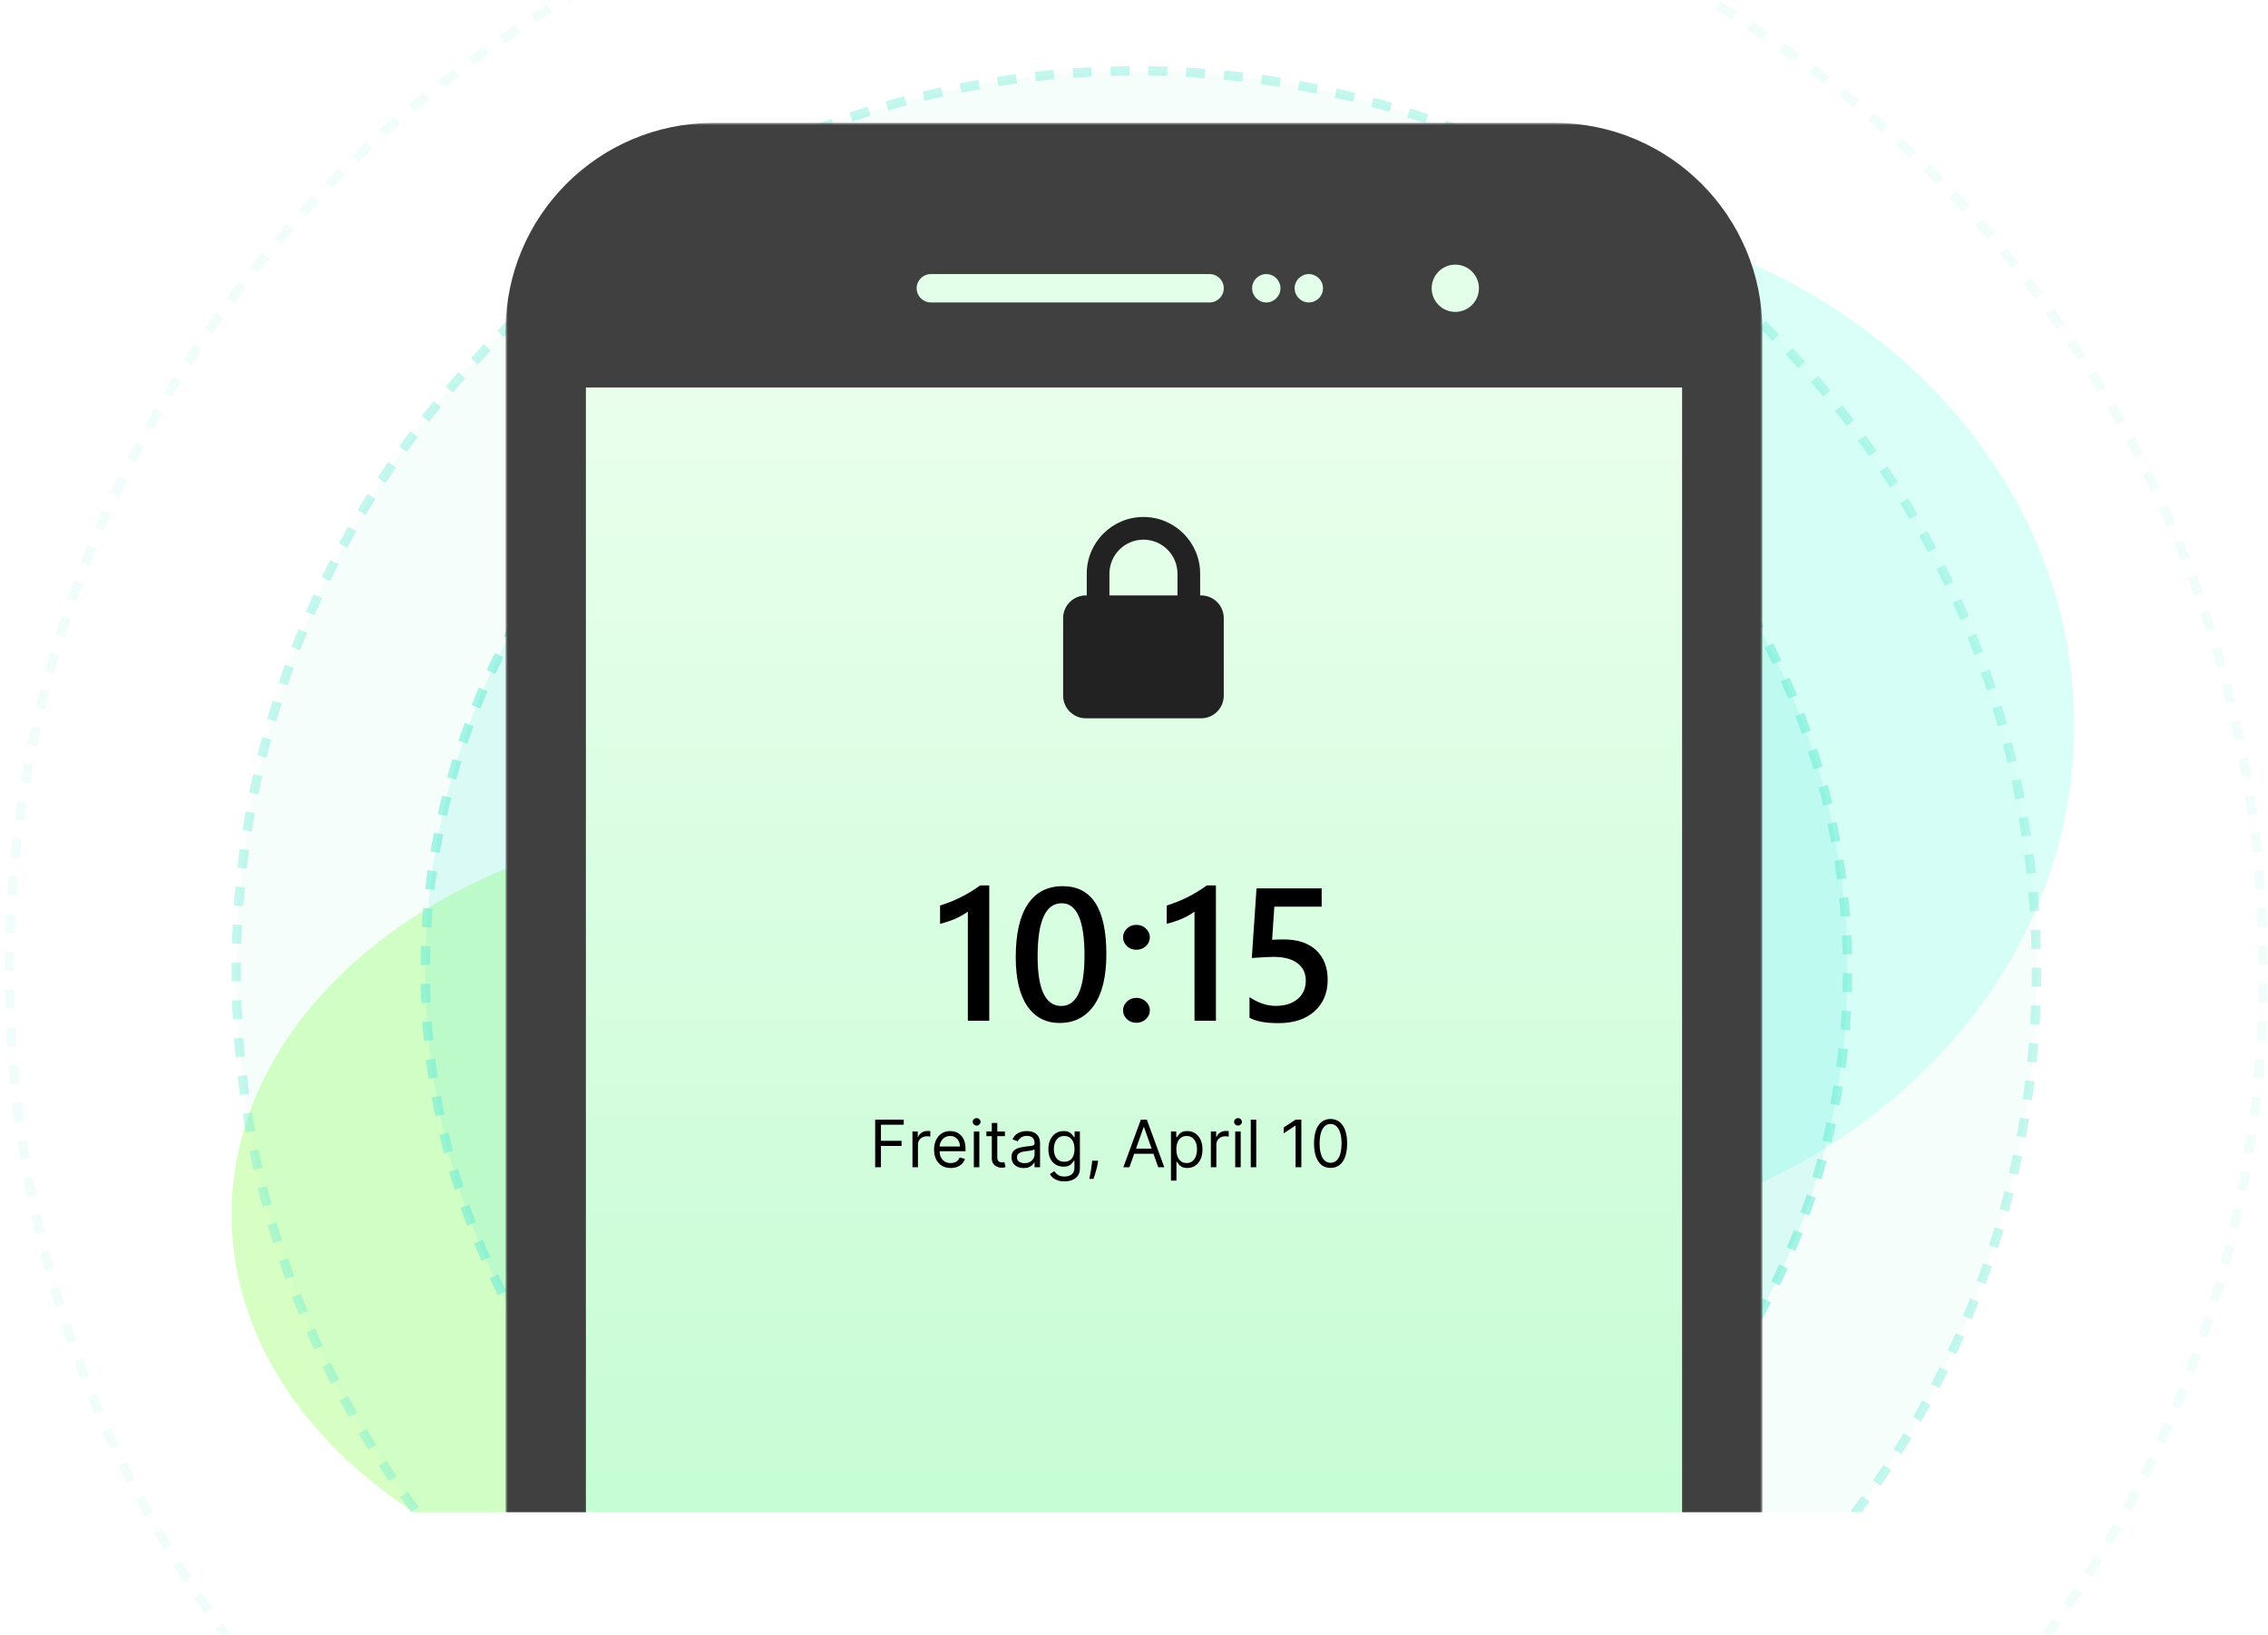
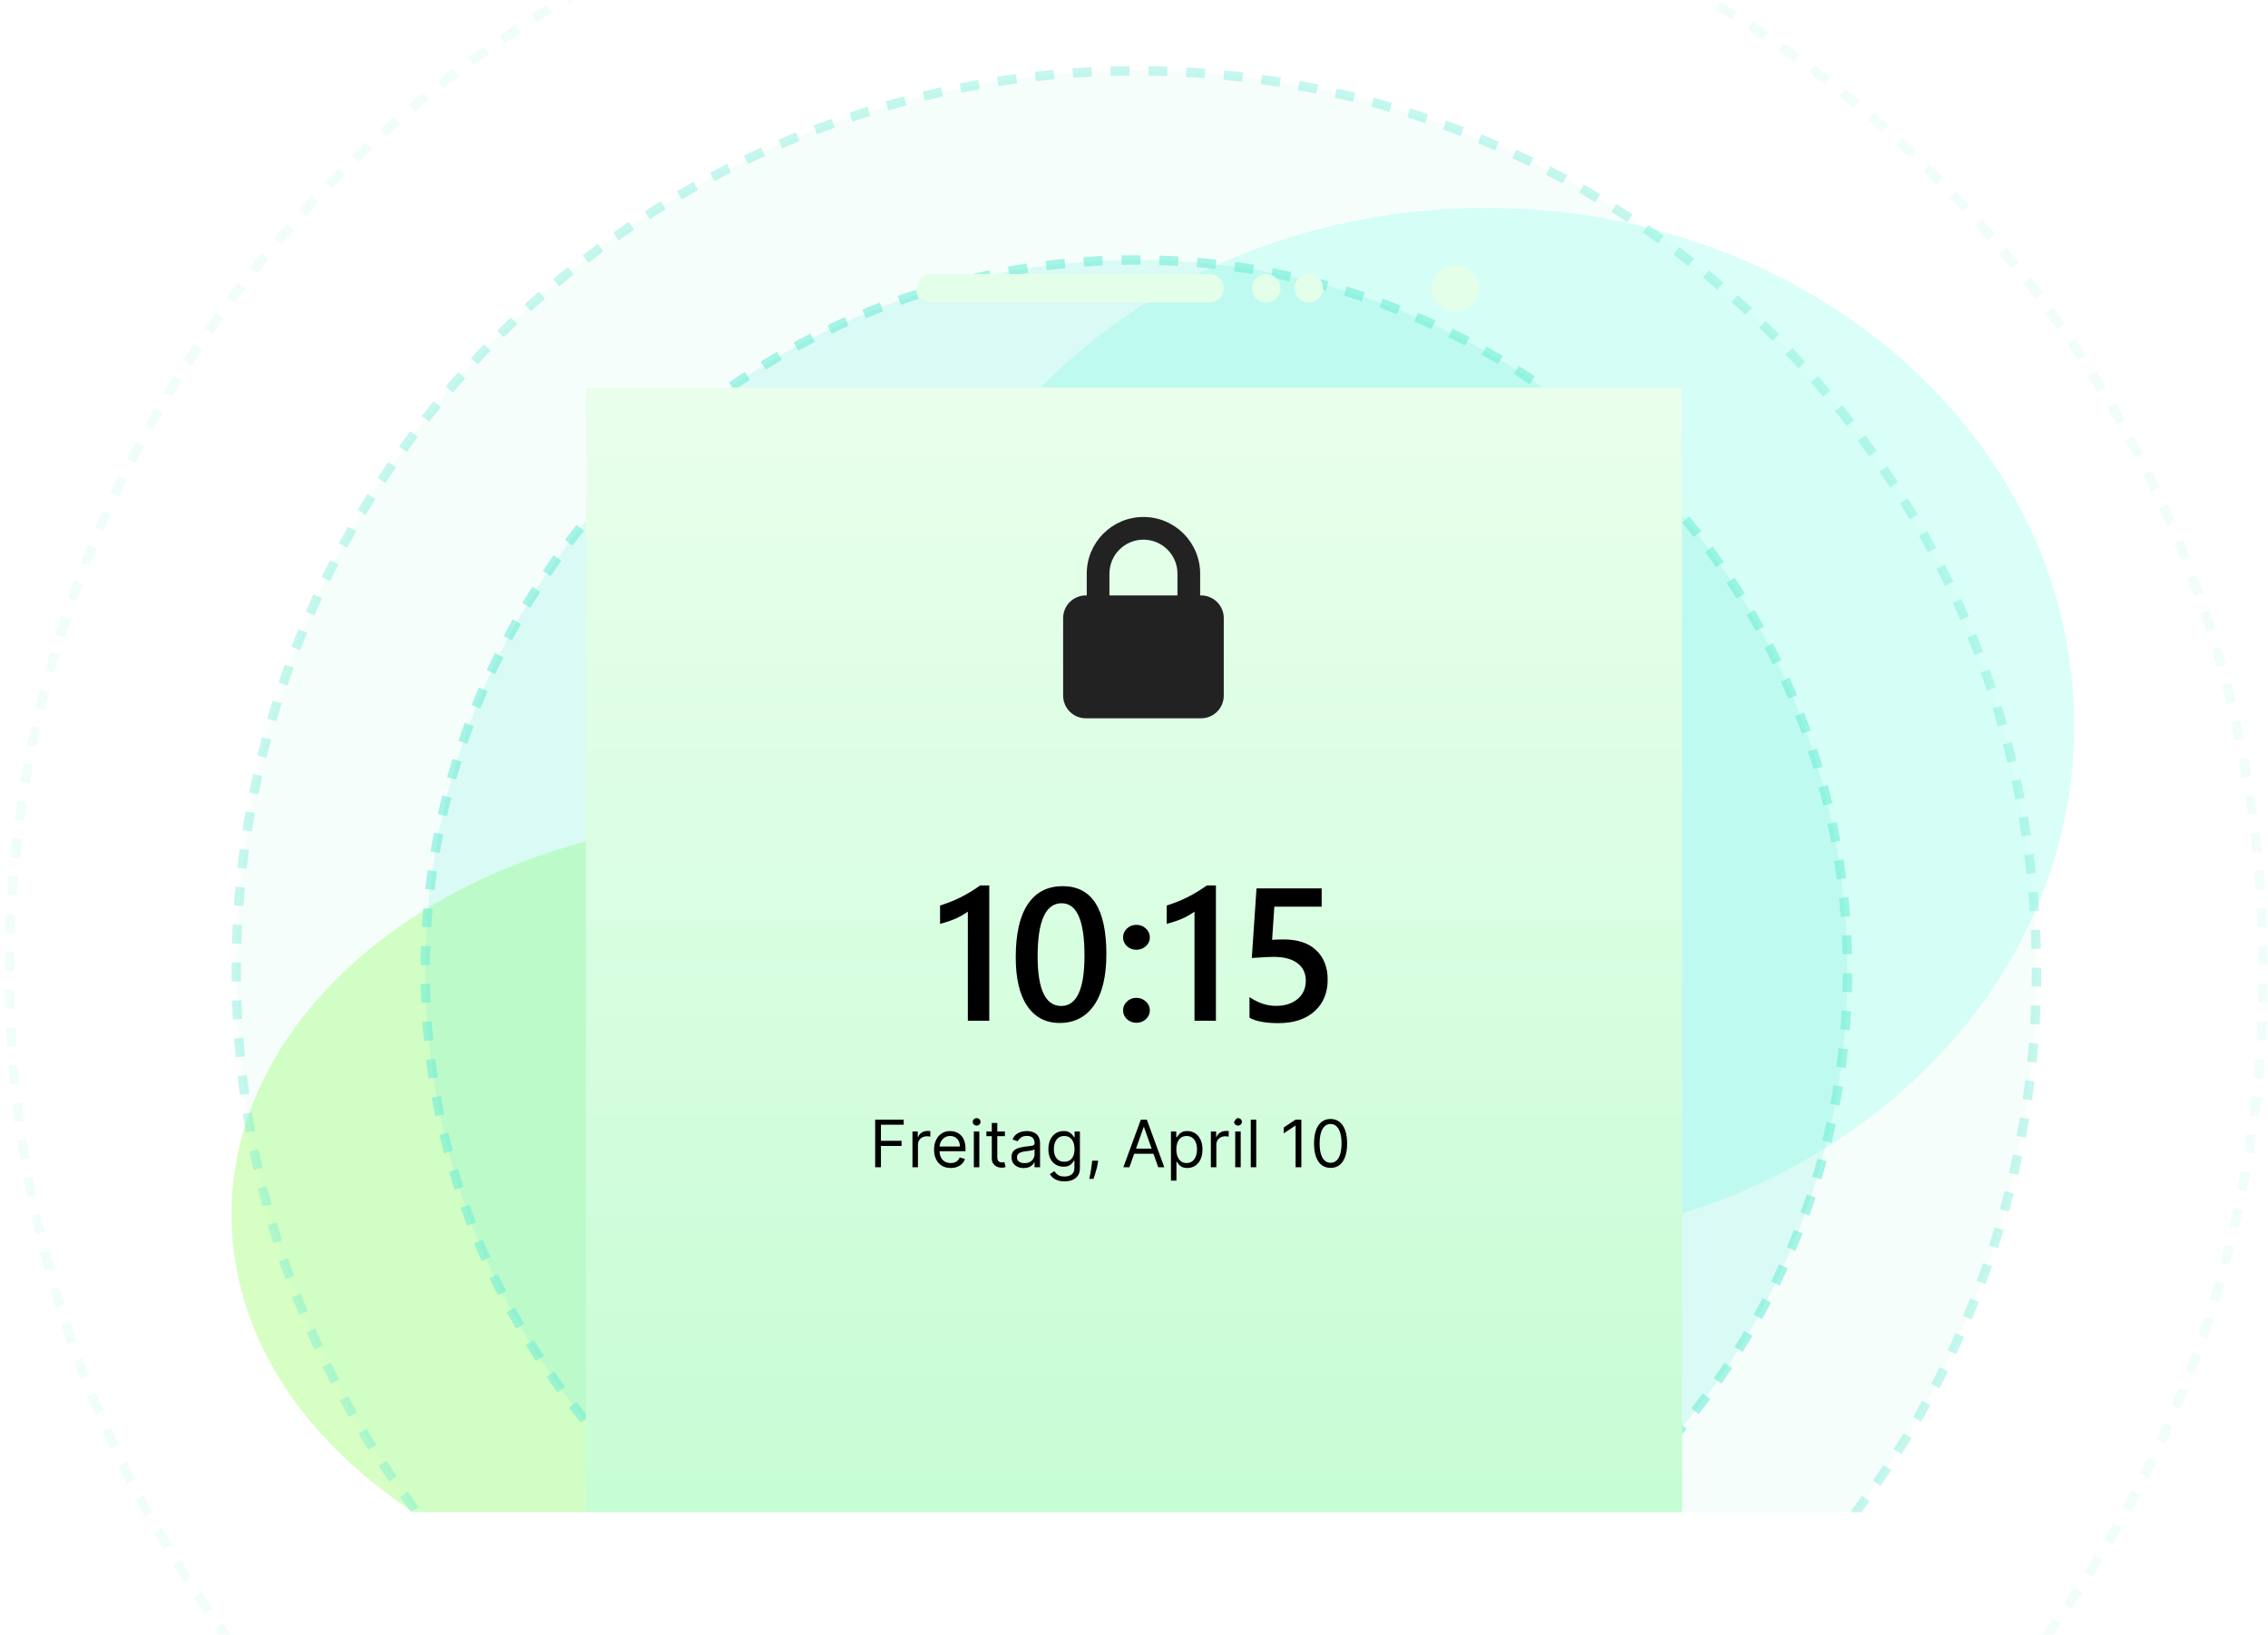
<svg xmlns="http://www.w3.org/2000/svg" width="480" height="346" viewBox="0 0 480 346" fill="none">
  <g clip-path="url(#clip0_6247_6347)">
    <mask id="mask0_6247_6347" style="mask-type:luminance" maskUnits="userSpaceOnUse" x="0" y="0" width="480" height="346">
      <path d="M0 0H480V346H0V0Z" fill="white" />
    </mask>
    <g mask="url(#mask0_6247_6347)">
      <g opacity="0.5" filter="url(#filter0_f_6247_6347)">
        <path d="M163 341C225.96 341 277 303.392 277 257C277 210.608 225.96 173 163 173C100.04 173 49 210.608 49 257C49 303.392 100.04 341 163 341Z" fill="#B0FF8A" />
      </g>
      <g opacity="0.5" filter="url(#filter1_f_6247_6347)">
        <path d="M314.5 263C383.259 263 439 213.975 439 153.5C439 93.025 383.259 44 314.5 44C245.741 44 190 93.025 190 153.5C190 213.975 245.741 263 314.5 263Z" fill="#B6FFF2" />
      </g>
      <path opacity="0.1" d="M240.5 444C372.22 444 479 337.22 479 205.5C479 73.78 372.22 -33 240.5 -33C108.78 -33 2 73.78 2 205.5C2 337.22 108.78 444 240.5 444Z" stroke="#71ECD6" stroke-width="2" stroke-dasharray="4 4" />
      <path opacity="0.4" d="M240.5 396C345.71 396 431 310.71 431 205.5C431 100.29 345.71 15 240.5 15C135.29 15 50 100.29 50 205.5C50 310.71 135.29 396 240.5 396Z" fill="#71ECD6" fill-opacity="0.15" stroke="#71ECD6" stroke-width="2" stroke-dasharray="4 4" />
      <path opacity="0.6" d="M240.5 356C323.619 356 391 288.619 391 205.5C391 122.381 323.619 55 240.5 55C157.381 55 90 122.381 90 205.5C90 288.619 157.381 356 240.5 356Z" fill="#71ECD6" fill-opacity="0.35" stroke="#71ECD6" stroke-width="2" stroke-dasharray="4 4" />
      <mask id="mask1_6247_6347" style="mask-type:alpha" maskUnits="userSpaceOnUse" x="107" y="26" width="266" height="320">
        <path d="M107 26H373V346H107V26Z" fill="#D9D9D9" />
      </mask>
      <g mask="url(#mask1_6247_6347)">
-         <path d="M329 30H151C128.909 30 111 47.909 111 70V507.616C111 529.707 128.909 547.616 151 547.616H329C351.091 547.616 369 529.707 369 507.616V70C369 47.909 351.091 30 329 30Z" fill="#404040" stroke="#404040" stroke-width="8" />
        <path d="M256 58H197C195.343 58 194 59.343 194 61C194 62.657 195.343 64 197 64H256C257.657 64 259 62.657 259 61C259 59.343 257.657 58 256 58Z" fill="#E4FFE9" />
        <path d="M124 82H356V382H124V82Z" fill="url(#paint0_linear_6247_6347)" />
        <path d="M209.367 187.367V216H204.836V192.914C204.005 193.506 203.115 194.01 202.18 194.418C201.242 194.822 200.168 195.18 198.957 195.492V191.625C199.693 191.385 200.423 191.124 201.145 190.844C201.848 190.57 202.538 190.264 203.215 189.926C203.905 189.587 204.595 189.21 205.285 188.793C206.028 188.35 206.752 187.874 207.453 187.367H209.367ZM224.25 216.469C221.333 216.469 219.055 215.277 217.414 212.895C215.786 210.512 214.973 207.068 214.973 202.562C214.973 197.615 215.826 193.871 217.531 191.332C219.237 188.793 221.698 187.523 224.914 187.523C231.073 187.523 234.152 192.309 234.152 201.879C234.152 206.618 233.28 210.238 231.535 212.738C229.803 215.225 227.375 216.469 224.25 216.469ZM224.699 191.137C221.301 191.137 219.602 194.88 219.602 202.367C219.602 209.372 221.268 212.875 224.602 212.875C227.883 212.875 229.523 209.314 229.523 202.191C229.523 194.822 227.915 191.137 224.699 191.137ZM240.5 216.43C239.719 216.43 239.055 216.176 238.508 215.668C237.961 215.147 237.688 214.529 237.688 213.812C237.688 213.083 237.961 212.458 238.508 211.938C239.055 211.417 239.719 211.156 240.5 211.156C241.294 211.156 241.965 211.417 242.512 211.938C243.072 212.458 243.352 213.083 243.352 213.812C243.352 214.529 243.072 215.147 242.512 215.668C241.965 216.176 241.294 216.43 240.5 216.43ZM240.5 200.98C239.719 200.98 239.055 200.727 238.508 200.219C237.961 199.698 237.688 199.079 237.688 198.363C237.688 197.634 237.961 197.009 238.508 196.488C239.055 195.967 239.719 195.707 240.5 195.707C241.294 195.707 241.965 195.967 242.512 196.488C243.072 197.009 243.352 197.634 243.352 198.363C243.352 199.079 243.072 199.698 242.512 200.219C241.965 200.727 241.294 200.98 240.5 200.98ZM257.336 187.367V216H252.805V192.914C251.974 193.506 251.083 194.01 250.148 194.418C249.211 194.822 248.137 195.18 246.926 195.492V191.625C247.662 191.385 248.391 191.124 249.113 190.844C249.816 190.57 250.507 190.264 251.184 189.926C251.874 189.587 252.564 189.21 253.254 188.793C253.997 188.35 254.721 187.874 255.422 187.367H257.336ZM264.445 215.355V211C266.281 212.237 268.143 212.855 270.031 212.855C271.932 212.855 273.462 212.374 274.621 211.41C275.78 210.434 276.359 209.138 276.359 207.523C276.359 205.935 275.767 204.698 274.582 203.812C273.41 202.927 271.724 202.484 269.523 202.484C268.768 202.484 267.238 202.562 264.934 202.719L265.93 187.992H279.719V191.859H269.699L269.23 198.871C270.043 198.822 270.857 198.796 271.672 198.793C274.641 198.793 276.932 199.555 278.547 201.078C280.174 202.602 280.988 204.685 280.988 207.328C280.988 210.102 280.057 212.328 278.195 214.008C276.346 215.674 273.801 216.508 270.559 216.508C267.824 216.508 265.786 216.124 264.445 215.355Z" fill="black" />
        <path fill-rule="evenodd" clip-rule="evenodd" d="M234.8 125.998H249.2V121.398C249.2 119.489 248.441 117.658 247.091 116.307C245.741 114.957 243.91 114.198 242 114.198C240.09 114.198 238.259 114.957 236.909 116.307C235.559 117.658 234.8 119.489 234.8 121.398V125.998ZM230 125.998H229.8C229.17 125.998 228.545 126.123 227.963 126.364C227.381 126.605 226.852 126.959 226.406 127.404C225.96 127.85 225.607 128.379 225.365 128.962C225.124 129.544 225 130.168 225 130.798V147.198C225 147.829 225.124 148.453 225.365 149.035C225.607 149.618 225.96 150.147 226.406 150.593C226.852 151.038 227.381 151.392 227.963 151.633C228.545 151.874 229.17 151.998 229.8 151.998H254.2C255.473 151.998 256.694 151.493 257.594 150.593C258.494 149.692 259 148.471 259 147.198V130.798C259 129.525 258.494 128.304 257.594 127.404C256.694 126.504 255.473 125.998 254.2 125.998H254V121.398C254 114.771 248.627 109.398 242 109.398C235.373 109.398 230 114.771 230 121.398V125.998Z" fill="#222222" />
        <path d="M308 66C310.761 66 313 63.761 313 61C313 58.239 310.761 56 308 56C305.239 56 303 58.239 303 61C303 63.761 305.239 66 308 66Z" fill="#E4FFE9" />
        <path d="M277 64C278.657 64 280 62.657 280 61C280 59.343 278.657 58 277 58C275.343 58 274 59.343 274 61C274 62.657 275.343 64 277 64Z" fill="#E4FFE9" />
        <path d="M268 64C269.657 64 271 62.657 271 61C271 59.343 269.657 58 268 58C266.343 58 265 59.343 265 61C265 62.657 266.343 64 268 64Z" fill="#E4FFE9" />
-         <path d="M185.22 247V236.923H191.263V238.005H186.441V241.41H190.81V242.493H186.441V247H185.22ZM193.114 247V239.442H194.236V240.584H194.315C194.453 240.21 194.702 239.906 195.063 239.673C195.424 239.44 195.83 239.324 196.283 239.324C196.368 239.324 196.475 239.326 196.603 239.329C196.731 239.332 196.828 239.337 196.893 239.344V240.525C196.854 240.515 196.764 240.5 196.623 240.48C196.485 240.457 196.339 240.446 196.185 240.446C195.817 240.446 195.489 240.523 195.2 240.677C194.915 240.828 194.689 241.038 194.521 241.307C194.357 241.573 194.275 241.876 194.275 242.217V247H193.114ZM201.208 247.157C200.48 247.157 199.852 246.997 199.324 246.675C198.799 246.35 198.394 245.898 198.109 245.317C197.826 244.733 197.685 244.054 197.685 243.28C197.685 242.506 197.826 241.824 198.109 241.233C198.394 240.639 198.791 240.177 199.299 239.845C199.811 239.511 200.408 239.344 201.09 239.344C201.484 239.344 201.873 239.409 202.257 239.54C202.64 239.672 202.99 239.885 203.305 240.18C203.62 240.472 203.871 240.859 204.058 241.341C204.244 241.824 204.338 242.417 204.338 243.123V243.615H198.512V242.611H203.157C203.157 242.184 203.072 241.804 202.901 241.469C202.734 241.135 202.494 240.871 202.183 240.677C201.874 240.484 201.51 240.387 201.09 240.387C200.628 240.387 200.228 240.502 199.89 240.731C199.555 240.958 199.298 241.253 199.117 241.617C198.937 241.981 198.847 242.371 198.847 242.788V243.457C198.847 244.028 198.945 244.512 199.142 244.909C199.342 245.302 199.619 245.603 199.973 245.809C200.328 246.013 200.739 246.114 201.208 246.114C201.514 246.114 201.789 246.072 202.035 245.986C202.284 245.898 202.499 245.767 202.68 245.593C202.86 245.416 203 245.196 203.098 244.933L204.22 245.248C204.102 245.629 203.903 245.963 203.624 246.252C203.346 246.537 203.001 246.761 202.591 246.921C202.181 247.079 201.72 247.157 201.208 247.157ZM206.104 247V239.442H207.266V247H206.104ZM206.695 238.182C206.469 238.182 206.273 238.105 206.109 237.951C205.949 237.797 205.868 237.612 205.868 237.395C205.868 237.179 205.949 236.993 206.109 236.839C206.273 236.685 206.469 236.608 206.695 236.608C206.921 236.608 207.115 236.685 207.276 236.839C207.44 236.993 207.522 237.179 207.522 237.395C207.522 237.612 207.44 237.797 207.276 237.951C207.115 238.105 206.921 238.182 206.695 238.182ZM212.68 239.442V240.426H208.763V239.442H212.68ZM209.904 237.631H211.066V244.835C211.066 245.163 211.113 245.409 211.208 245.573C211.307 245.734 211.431 245.842 211.582 245.898C211.736 245.95 211.899 245.977 212.069 245.977C212.197 245.977 212.302 245.97 212.384 245.957C212.466 245.94 212.532 245.927 212.581 245.917L212.817 246.961C212.739 246.99 212.629 247.02 212.488 247.049C212.347 247.082 212.168 247.098 211.951 247.098C211.623 247.098 211.302 247.028 210.987 246.887C210.675 246.746 210.416 246.531 210.209 246.242C210.006 245.954 209.904 245.589 209.904 245.15V237.631ZM216.651 247.177C216.172 247.177 215.737 247.087 215.347 246.907C214.956 246.723 214.646 246.459 214.417 246.114C214.187 245.767 214.072 245.347 214.072 244.855C214.072 244.422 214.157 244.071 214.328 243.802C214.499 243.529 214.727 243.316 215.012 243.162C215.297 243.008 215.612 242.893 215.957 242.818C216.304 242.739 216.654 242.676 217.005 242.631C217.464 242.571 217.836 242.527 218.122 242.498C218.41 242.465 218.62 242.411 218.752 242.335C218.886 242.26 218.953 242.129 218.953 241.942V241.902C218.953 241.417 218.82 241.04 218.555 240.771C218.292 240.502 217.894 240.367 217.359 240.367C216.805 240.367 216.37 240.488 216.055 240.731C215.74 240.974 215.519 241.233 215.391 241.509L214.289 241.115C214.485 240.656 214.748 240.298 215.076 240.042C215.407 239.783 215.768 239.603 216.158 239.501C216.552 239.396 216.939 239.344 217.32 239.344C217.562 239.344 217.841 239.373 218.156 239.432C218.474 239.488 218.781 239.604 219.076 239.782C219.375 239.959 219.623 240.226 219.819 240.584C220.016 240.941 220.115 241.42 220.115 242.02V247H218.953V245.977H218.894C218.816 246.141 218.684 246.316 218.501 246.503C218.317 246.69 218.073 246.849 217.767 246.98C217.462 247.112 217.09 247.177 216.651 247.177ZM216.828 246.134C217.287 246.134 217.674 246.044 217.989 245.863C218.307 245.683 218.547 245.45 218.707 245.165C218.871 244.879 218.953 244.579 218.953 244.264V243.201C218.904 243.26 218.796 243.314 218.629 243.364C218.465 243.41 218.274 243.451 218.058 243.487C217.845 243.52 217.636 243.549 217.433 243.575C217.233 243.598 217.07 243.618 216.946 243.634C216.644 243.674 216.362 243.738 216.099 243.826C215.84 243.912 215.63 244.041 215.47 244.215C215.312 244.386 215.233 244.618 215.233 244.914C215.233 245.317 215.383 245.622 215.681 245.829C215.983 246.032 216.365 246.134 216.828 246.134ZM225.285 249.992C224.724 249.992 224.242 249.92 223.838 249.775C223.435 249.634 223.099 249.447 222.83 249.214C222.564 248.985 222.352 248.739 222.195 248.476L223.12 247.827C223.225 247.964 223.358 248.122 223.518 248.299C223.679 248.479 223.899 248.635 224.178 248.766C224.46 248.901 224.829 248.968 225.285 248.968C225.895 248.968 226.399 248.821 226.796 248.525C227.192 248.23 227.391 247.768 227.391 247.138V245.603H227.292C227.207 245.74 227.086 245.911 226.928 246.114C226.774 246.314 226.551 246.493 226.259 246.651C225.97 246.805 225.58 246.882 225.088 246.882C224.478 246.882 223.93 246.738 223.445 246.449C222.962 246.16 222.58 245.74 222.298 245.189C222.019 244.638 221.88 243.969 221.88 243.182C221.88 242.407 222.016 241.733 222.288 241.159C222.561 240.582 222.939 240.136 223.425 239.821C223.91 239.503 224.471 239.344 225.108 239.344C225.6 239.344 225.99 239.426 226.279 239.59C226.571 239.75 226.794 239.934 226.948 240.141C227.106 240.344 227.227 240.511 227.312 240.643H227.43V239.442H228.552V247.217C228.552 247.866 228.405 248.394 228.109 248.801C227.817 249.211 227.424 249.511 226.928 249.701C226.436 249.895 225.888 249.992 225.285 249.992ZM225.246 245.839C225.711 245.839 226.105 245.732 226.426 245.519C226.748 245.306 226.992 244.999 227.16 244.599C227.327 244.199 227.411 243.72 227.411 243.162C227.411 242.617 227.329 242.137 227.165 241.72C227.001 241.304 226.758 240.977 226.436 240.741C226.115 240.505 225.718 240.387 225.246 240.387C224.753 240.387 224.343 240.511 224.015 240.761C223.691 241.01 223.446 241.345 223.282 241.765C223.121 242.184 223.041 242.65 223.041 243.162C223.041 243.687 223.123 244.151 223.287 244.554C223.454 244.955 223.7 245.27 224.025 245.499C224.353 245.726 224.76 245.839 225.246 245.839ZM232.41 245.622L232.331 246.154C232.275 246.528 232.19 246.928 232.075 247.354C231.964 247.781 231.847 248.183 231.726 248.56C231.605 248.937 231.505 249.237 231.426 249.46H230.54C230.583 249.25 230.638 248.973 230.707 248.629C230.776 248.284 230.845 247.899 230.914 247.472C230.986 247.049 231.045 246.616 231.091 246.173L231.15 245.622H232.41ZM239.029 247H237.75L241.45 236.923H242.71L246.41 247H245.131L242.119 238.517H242.041L239.029 247ZM239.502 243.064H244.658V244.146H239.502V243.064ZM247.822 249.834V239.442H248.944V240.643H249.082C249.167 240.511 249.285 240.344 249.436 240.141C249.59 239.934 249.81 239.75 250.096 239.59C250.384 239.426 250.775 239.344 251.267 239.344C251.903 239.344 252.464 239.503 252.95 239.821C253.435 240.139 253.814 240.59 254.086 241.174C254.359 241.758 254.495 242.447 254.495 243.241C254.495 244.041 254.359 244.735 254.086 245.322C253.814 245.906 253.437 246.359 252.955 246.68C252.472 246.998 251.916 247.157 251.286 247.157C250.801 247.157 250.412 247.077 250.12 246.916C249.828 246.752 249.604 246.567 249.446 246.36C249.289 246.15 249.167 245.977 249.082 245.839H248.984V249.834H247.822ZM248.964 243.221C248.964 243.792 249.048 244.295 249.215 244.732C249.382 245.165 249.627 245.504 249.948 245.75C250.27 245.993 250.663 246.114 251.129 246.114C251.614 246.114 252.02 245.986 252.344 245.73C252.672 245.471 252.918 245.124 253.082 244.687C253.25 244.248 253.333 243.759 253.333 243.221C253.333 242.69 253.251 242.211 253.087 241.784C252.927 241.354 252.682 241.015 252.354 240.766C252.029 240.513 251.621 240.387 251.129 240.387C250.657 240.387 250.26 240.506 249.938 240.746C249.617 240.982 249.374 241.313 249.21 241.74C249.046 242.163 248.964 242.657 248.964 243.221ZM256.266 247V239.442H257.388V240.584H257.467C257.604 240.21 257.854 239.906 258.215 239.673C258.575 239.44 258.982 239.324 259.435 239.324C259.52 239.324 259.627 239.326 259.755 239.329C259.883 239.332 259.979 239.337 260.045 239.344V240.525C260.006 240.515 259.916 240.5 259.774 240.48C259.637 240.457 259.491 240.446 259.337 240.446C258.969 240.446 258.641 240.523 258.352 240.677C258.067 240.828 257.841 241.038 257.673 241.307C257.509 241.573 257.427 241.876 257.427 242.217V247H256.266ZM261.422 247V239.442H262.583V247H261.422ZM262.012 238.182C261.786 238.182 261.591 238.105 261.427 237.951C261.266 237.797 261.185 237.612 261.185 237.395C261.185 237.179 261.266 236.993 261.427 236.839C261.591 236.685 261.786 236.608 262.012 236.608C262.238 236.608 262.432 236.685 262.593 236.839C262.757 236.993 262.839 237.179 262.839 237.395C262.839 237.612 262.757 237.797 262.593 237.951C262.432 238.105 262.238 238.182 262.012 238.182ZM265.871 236.923V247H264.71V236.923H265.871ZM275.418 236.923V247H274.198V238.202H274.139L271.679 239.836V238.596L274.198 236.923H275.418ZM281.603 247.138C280.862 247.138 280.231 246.936 279.709 246.533C279.187 246.126 278.789 245.537 278.513 244.766C278.238 243.992 278.1 243.057 278.1 241.961C278.1 240.872 278.238 239.942 278.513 239.171C278.792 238.397 279.192 237.807 279.714 237.4C280.239 236.99 280.869 236.785 281.603 236.785C282.338 236.785 282.966 236.99 283.488 237.4C284.013 237.807 284.413 238.397 284.689 239.171C284.967 239.942 285.107 240.872 285.107 241.961C285.107 243.057 284.969 243.992 284.694 244.766C284.418 245.537 284.019 246.126 283.498 246.533C282.976 246.936 282.345 247.138 281.603 247.138ZM281.603 246.055C282.338 246.055 282.909 245.701 283.316 244.992C283.723 244.284 283.926 243.273 283.926 241.961C283.926 241.089 283.832 240.346 283.645 239.732C283.462 239.119 283.196 238.651 282.848 238.33C282.504 238.008 282.089 237.848 281.603 237.848C280.875 237.848 280.306 238.207 279.896 238.925C279.486 239.64 279.281 240.652 279.281 241.961C279.281 242.834 279.373 243.575 279.556 244.185C279.74 244.796 280.004 245.26 280.349 245.578C280.696 245.896 281.115 246.055 281.603 246.055Z" fill="black" />
+         <path d="M185.22 247V236.923H191.263V238.005H186.441V241.41H190.81V242.493H186.441V247H185.22ZM193.114 247V239.442H194.236V240.584H194.315C194.453 240.21 194.702 239.906 195.063 239.673C195.424 239.44 195.83 239.324 196.283 239.324C196.368 239.324 196.475 239.326 196.603 239.329C196.731 239.332 196.828 239.337 196.893 239.344V240.525C196.854 240.515 196.764 240.5 196.623 240.48C196.485 240.457 196.339 240.446 196.185 240.446C195.817 240.446 195.489 240.523 195.2 240.677C194.915 240.828 194.689 241.038 194.521 241.307C194.357 241.573 194.275 241.876 194.275 242.217V247H193.114ZM201.208 247.157C200.48 247.157 199.852 246.997 199.324 246.675C198.799 246.35 198.394 245.898 198.109 245.317C197.826 244.733 197.685 244.054 197.685 243.28C197.685 242.506 197.826 241.824 198.109 241.233C198.394 240.639 198.791 240.177 199.299 239.845C199.811 239.511 200.408 239.344 201.09 239.344C201.484 239.344 201.873 239.409 202.257 239.54C202.64 239.672 202.99 239.885 203.305 240.18C203.62 240.472 203.871 240.859 204.058 241.341C204.244 241.824 204.338 242.417 204.338 243.123V243.615H198.512V242.611H203.157C203.157 242.184 203.072 241.804 202.901 241.469C202.734 241.135 202.494 240.871 202.183 240.677C201.874 240.484 201.51 240.387 201.09 240.387C200.628 240.387 200.228 240.502 199.89 240.731C199.555 240.958 199.298 241.253 199.117 241.617C198.937 241.981 198.847 242.371 198.847 242.788V243.457C198.847 244.028 198.945 244.512 199.142 244.909C199.342 245.302 199.619 245.603 199.973 245.809C200.328 246.013 200.739 246.114 201.208 246.114C201.514 246.114 201.789 246.072 202.035 245.986C202.284 245.898 202.499 245.767 202.68 245.593C202.86 245.416 203 245.196 203.098 244.933L204.22 245.248C204.102 245.629 203.903 245.963 203.624 246.252C203.346 246.537 203.001 246.761 202.591 246.921C202.181 247.079 201.72 247.157 201.208 247.157ZM206.104 247V239.442H207.266V247H206.104ZM206.695 238.182C206.469 238.182 206.273 238.105 206.109 237.951C205.949 237.797 205.868 237.612 205.868 237.395C205.868 237.179 205.949 236.993 206.109 236.839C206.273 236.685 206.469 236.608 206.695 236.608C206.921 236.608 207.115 236.685 207.276 236.839C207.44 236.993 207.522 237.179 207.522 237.395C207.522 237.612 207.44 237.797 207.276 237.951C207.115 238.105 206.921 238.182 206.695 238.182ZM212.68 239.442V240.426H208.763V239.442H212.68ZM209.904 237.631H211.066V244.835C211.066 245.163 211.113 245.409 211.208 245.573C211.307 245.734 211.431 245.842 211.582 245.898C211.736 245.95 211.899 245.977 212.069 245.977C212.197 245.977 212.302 245.97 212.384 245.957C212.466 245.94 212.532 245.927 212.581 245.917L212.817 246.961C212.739 246.99 212.629 247.02 212.488 247.049C212.347 247.082 212.168 247.098 211.951 247.098C211.623 247.098 211.302 247.028 210.987 246.887C210.675 246.746 210.416 246.531 210.209 246.242C210.006 245.954 209.904 245.589 209.904 245.15V237.631ZM216.651 247.177C216.172 247.177 215.737 247.087 215.347 246.907C214.956 246.723 214.646 246.459 214.417 246.114C214.187 245.767 214.072 245.347 214.072 244.855C214.072 244.422 214.157 244.071 214.328 243.802C214.499 243.529 214.727 243.316 215.012 243.162C215.297 243.008 215.612 242.893 215.957 242.818C216.304 242.739 216.654 242.676 217.005 242.631C217.464 242.571 217.836 242.527 218.122 242.498C218.41 242.465 218.62 242.411 218.752 242.335C218.886 242.26 218.953 242.129 218.953 241.942V241.902C218.953 241.417 218.82 241.04 218.555 240.771C218.292 240.502 217.894 240.367 217.359 240.367C216.805 240.367 216.37 240.488 216.055 240.731C215.74 240.974 215.519 241.233 215.391 241.509L214.289 241.115C214.485 240.656 214.748 240.298 215.076 240.042C215.407 239.783 215.768 239.603 216.158 239.501C216.552 239.396 216.939 239.344 217.32 239.344C217.562 239.344 217.841 239.373 218.156 239.432C218.474 239.488 218.781 239.604 219.076 239.782C219.375 239.959 219.623 240.226 219.819 240.584C220.016 240.941 220.115 241.42 220.115 242.02V247H218.953V245.977H218.894C218.816 246.141 218.684 246.316 218.501 246.503C218.317 246.69 218.073 246.849 217.767 246.98C217.462 247.112 217.09 247.177 216.651 247.177ZM216.828 246.134C217.287 246.134 217.674 246.044 217.989 245.863C218.307 245.683 218.547 245.45 218.707 245.165C218.871 244.879 218.953 244.579 218.953 244.264V243.201C218.904 243.26 218.796 243.314 218.629 243.364C218.465 243.41 218.274 243.451 218.058 243.487C217.845 243.52 217.636 243.549 217.433 243.575C217.233 243.598 217.07 243.618 216.946 243.634C216.644 243.674 216.362 243.738 216.099 243.826C215.84 243.912 215.63 244.041 215.47 244.215C215.312 244.386 215.233 244.618 215.233 244.914C215.233 245.317 215.383 245.622 215.681 245.829C215.983 246.032 216.365 246.134 216.828 246.134ZM225.285 249.992C224.724 249.992 224.242 249.92 223.838 249.775C223.435 249.634 223.099 249.447 222.83 249.214C222.564 248.985 222.352 248.739 222.195 248.476L223.12 247.827C223.225 247.964 223.358 248.122 223.518 248.299C223.679 248.479 223.899 248.635 224.178 248.766C224.46 248.901 224.829 248.968 225.285 248.968C225.895 248.968 226.399 248.821 226.796 248.525C227.192 248.23 227.391 247.768 227.391 247.138V245.603H227.292C227.207 245.74 227.086 245.911 226.928 246.114C226.774 246.314 226.551 246.493 226.259 246.651C225.97 246.805 225.58 246.882 225.088 246.882C224.478 246.882 223.93 246.738 223.445 246.449C222.962 246.16 222.58 245.74 222.298 245.189C222.019 244.638 221.88 243.969 221.88 243.182C221.88 242.407 222.016 241.733 222.288 241.159C222.561 240.582 222.939 240.136 223.425 239.821C223.91 239.503 224.471 239.344 225.108 239.344C225.6 239.344 225.99 239.426 226.279 239.59C226.571 239.75 226.794 239.934 226.948 240.141C227.106 240.344 227.227 240.511 227.312 240.643H227.43V239.442H228.552V247.217C228.552 247.866 228.405 248.394 228.109 248.801C227.817 249.211 227.424 249.511 226.928 249.701C226.436 249.895 225.888 249.992 225.285 249.992ZM225.246 245.839C225.711 245.839 226.105 245.732 226.426 245.519C226.748 245.306 226.992 244.999 227.16 244.599C227.327 244.199 227.411 243.72 227.411 243.162C227.411 242.617 227.329 242.137 227.165 241.72C227.001 241.304 226.758 240.977 226.436 240.741C226.115 240.505 225.718 240.387 225.246 240.387C224.753 240.387 224.343 240.511 224.015 240.761C223.691 241.01 223.446 241.345 223.282 241.765C223.121 242.184 223.041 242.65 223.041 243.162C223.041 243.687 223.123 244.151 223.287 244.554C223.454 244.955 223.7 245.27 224.025 245.499C224.353 245.726 224.76 245.839 225.246 245.839ZM232.41 245.622L232.331 246.154C232.275 246.528 232.19 246.928 232.075 247.354C231.964 247.781 231.847 248.183 231.726 248.56C231.605 248.937 231.505 249.237 231.426 249.46H230.54C230.583 249.25 230.638 248.973 230.707 248.629C230.776 248.284 230.845 247.899 230.914 247.472C230.986 247.049 231.045 246.616 231.091 246.173L231.15 245.622H232.41ZM239.029 247H237.75L241.45 236.923H242.71L246.41 247H245.131L242.119 238.517H242.041L239.029 247ZM239.502 243.064H244.658V244.146H239.502V243.064ZM247.822 249.834V239.442H248.944V240.643H249.082C249.167 240.511 249.285 240.344 249.436 240.141C249.59 239.934 249.81 239.75 250.096 239.59C250.384 239.426 250.775 239.344 251.267 239.344C251.903 239.344 252.464 239.503 252.95 239.821C253.435 240.139 253.814 240.59 254.086 241.174C254.359 241.758 254.495 242.447 254.495 243.241C254.495 244.041 254.359 244.735 254.086 245.322C253.814 245.906 253.437 246.359 252.955 246.68C252.472 246.998 251.916 247.157 251.286 247.157C250.801 247.157 250.412 247.077 250.12 246.916C249.828 246.752 249.604 246.567 249.446 246.36C249.289 246.15 249.167 245.977 249.082 245.839H248.984V249.834H247.822ZM248.964 243.221C248.964 243.792 249.048 244.295 249.215 244.732C249.382 245.165 249.627 245.504 249.948 245.75C250.27 245.993 250.663 246.114 251.129 246.114C251.614 246.114 252.02 245.986 252.344 245.73C252.672 245.471 252.918 245.124 253.082 244.687C253.25 244.248 253.333 243.759 253.333 243.221C253.333 242.69 253.251 242.211 253.087 241.784C252.927 241.354 252.682 241.015 252.354 240.766C252.029 240.513 251.621 240.387 251.129 240.387C250.657 240.387 250.26 240.506 249.938 240.746C249.617 240.982 249.374 241.313 249.21 241.74C249.046 242.163 248.964 242.657 248.964 243.221ZM256.266 247V239.442H257.388V240.584H257.467C257.604 240.21 257.854 239.906 258.215 239.673C258.575 239.44 258.982 239.324 259.435 239.324C259.52 239.324 259.627 239.326 259.755 239.329C259.883 239.332 259.979 239.337 260.045 239.344V240.525C260.006 240.515 259.916 240.5 259.774 240.48C259.637 240.457 259.491 240.446 259.337 240.446C258.969 240.446 258.641 240.523 258.352 240.677C258.067 240.828 257.841 241.038 257.673 241.307C257.509 241.573 257.427 241.876 257.427 242.217V247H256.266ZM261.422 247V239.442H262.583V247H261.422ZM262.012 238.182C261.786 238.182 261.591 238.105 261.427 237.951C261.266 237.797 261.185 237.612 261.185 237.395C261.591 236.685 261.786 236.608 262.012 236.608C262.238 236.608 262.432 236.685 262.593 236.839C262.757 236.993 262.839 237.179 262.839 237.395C262.839 237.612 262.757 237.797 262.593 237.951C262.432 238.105 262.238 238.182 262.012 238.182ZM265.871 236.923V247H264.71V236.923H265.871ZM275.418 236.923V247H274.198V238.202H274.139L271.679 239.836V238.596L274.198 236.923H275.418ZM281.603 247.138C280.862 247.138 280.231 246.936 279.709 246.533C279.187 246.126 278.789 245.537 278.513 244.766C278.238 243.992 278.1 243.057 278.1 241.961C278.1 240.872 278.238 239.942 278.513 239.171C278.792 238.397 279.192 237.807 279.714 237.4C280.239 236.99 280.869 236.785 281.603 236.785C282.338 236.785 282.966 236.99 283.488 237.4C284.013 237.807 284.413 238.397 284.689 239.171C284.967 239.942 285.107 240.872 285.107 241.961C285.107 243.057 284.969 243.992 284.694 244.766C284.418 245.537 284.019 246.126 283.498 246.533C282.976 246.936 282.345 247.138 281.603 247.138ZM281.603 246.055C282.338 246.055 282.909 245.701 283.316 244.992C283.723 244.284 283.926 243.273 283.926 241.961C283.926 241.089 283.832 240.346 283.645 239.732C283.462 239.119 283.196 238.651 282.848 238.33C282.504 238.008 282.089 237.848 281.603 237.848C280.875 237.848 280.306 238.207 279.896 238.925C279.486 239.64 279.281 240.652 279.281 241.961C279.281 242.834 279.373 243.575 279.556 244.185C279.74 244.796 280.004 245.26 280.349 245.578C280.696 245.896 281.115 246.055 281.603 246.055Z" fill="black" />
      </g>
      <g filter="url(#filter2_f_6247_6347)">
        <path d="M82 320H401V367H82V320Z" fill="white" />
      </g>
    </g>
  </g>
  <defs>
    <filter id="filter0_f_6247_6347" x="-36.8" y="87.2" width="399.6" height="339.6" filterUnits="userSpaceOnUse" color-interpolation-filters="sRGB">
      <feFlood flood-opacity="0" result="BackgroundImageFix" />
      <feBlend mode="normal" in="SourceGraphic" in2="BackgroundImageFix" result="shape" />
      <feGaussianBlur stdDeviation="42.9" result="effect1_foregroundBlur_6247_6347" />
    </filter>
    <filter id="filter1_f_6247_6347" x="128" y="-18" width="373" height="343" filterUnits="userSpaceOnUse" color-interpolation-filters="sRGB">
      <feFlood flood-opacity="0" result="BackgroundImageFix" />
      <feBlend mode="normal" in="SourceGraphic" in2="BackgroundImageFix" result="shape" />
      <feGaussianBlur stdDeviation="31" result="effect1_foregroundBlur_6247_6347" />
    </filter>
    <filter id="filter2_f_6247_6347" x="58.9" y="296.9" width="365.2" height="93.2" filterUnits="userSpaceOnUse" color-interpolation-filters="sRGB">
      <feFlood flood-opacity="0" result="BackgroundImageFix" />
      <feBlend mode="normal" in="SourceGraphic" in2="BackgroundImageFix" result="shape" />
      <feGaussianBlur stdDeviation="11.55" result="effect1_foregroundBlur_6247_6347" />
    </filter>
    <linearGradient id="paint0_linear_6247_6347" x1="124" y1="82" x2="124" y2="376.618" gradientUnits="userSpaceOnUse">
      <stop stop-color="#E9FFEC" />
      <stop offset="1" stop-color="#BEFCCF" />
    </linearGradient>
    <clipPath id="clip0_6247_6347">
      <rect width="480" height="346" fill="white" />
    </clipPath>
  </defs>
</svg>